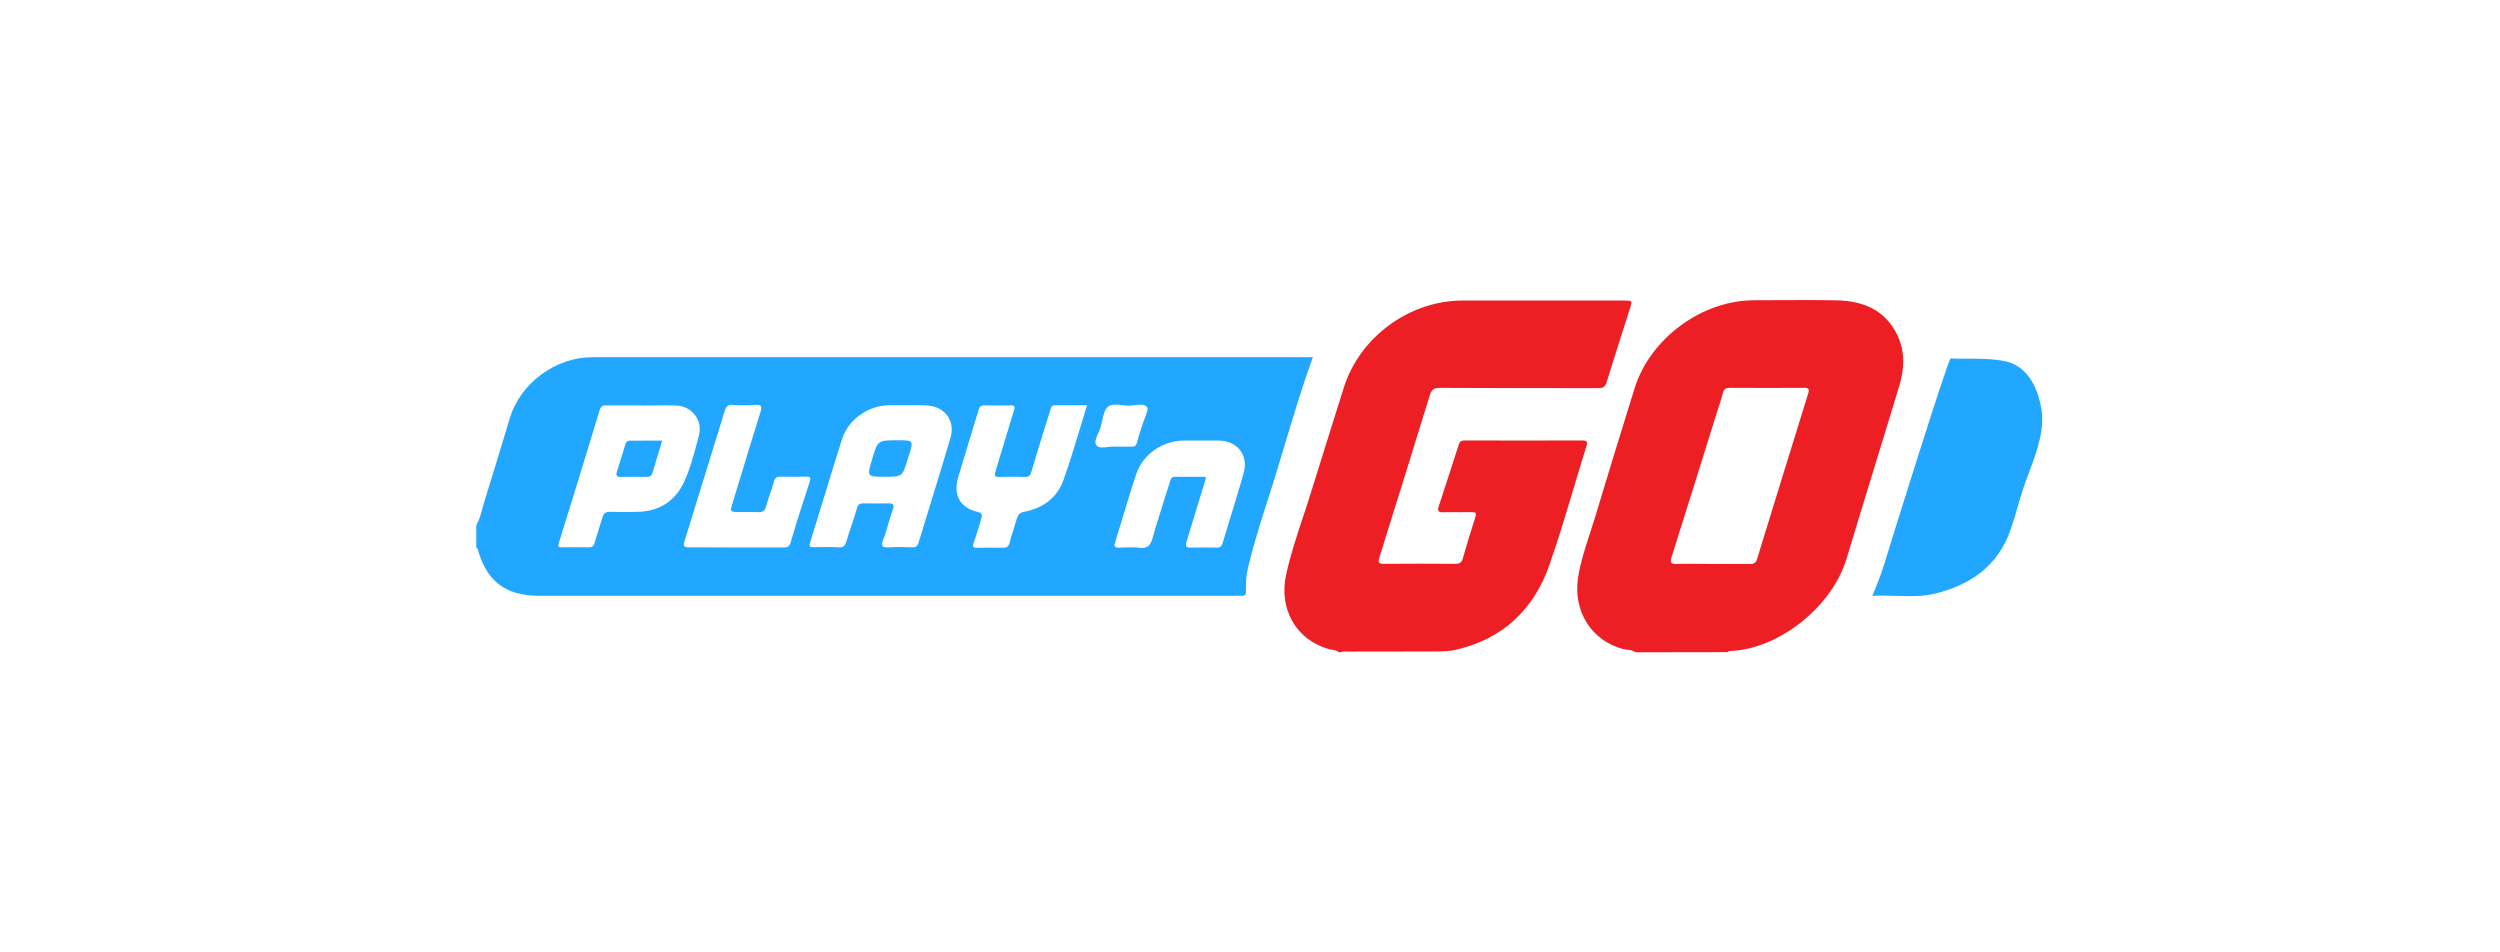
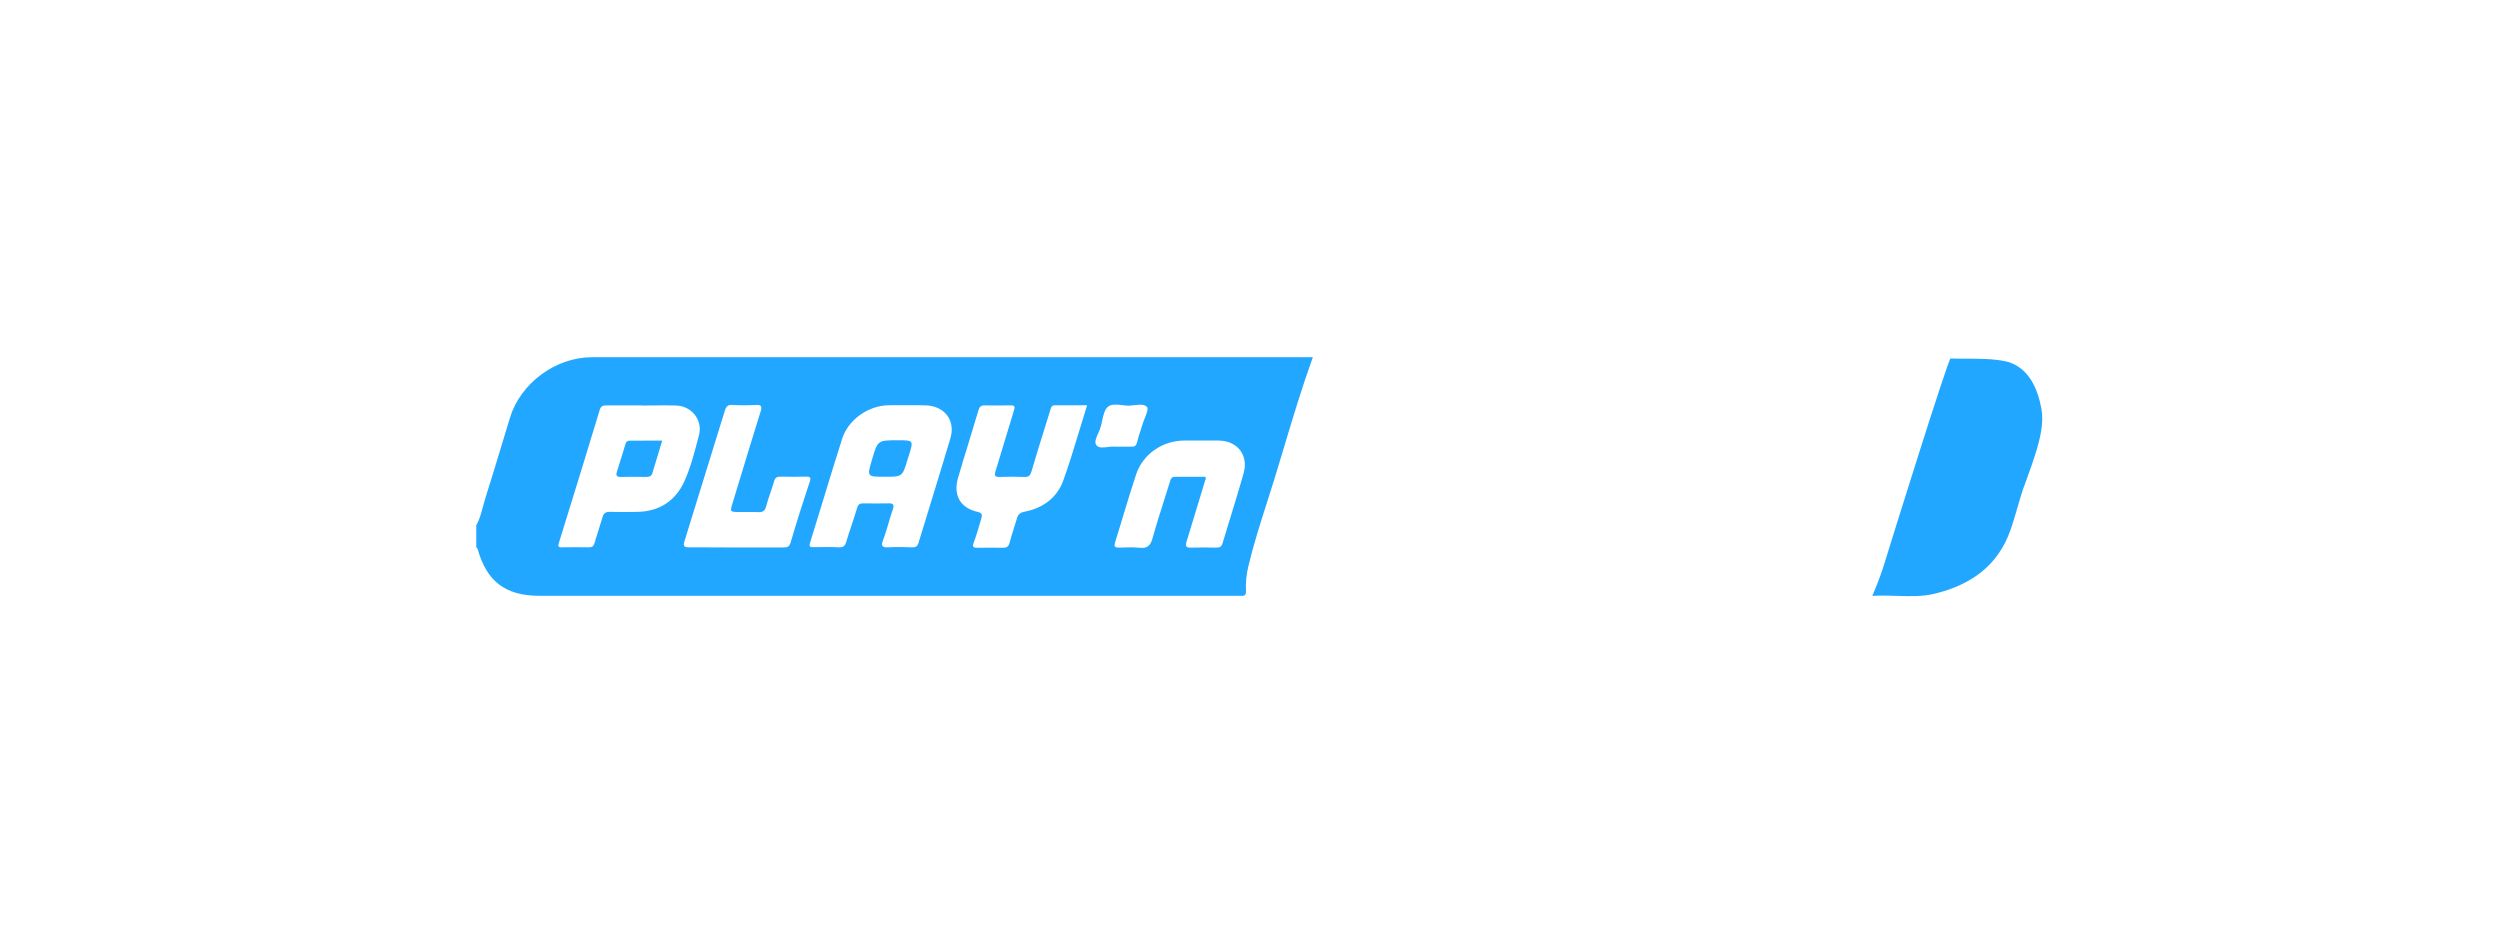
<svg xmlns="http://www.w3.org/2000/svg" width="84" height="32" viewBox="0 0 84 32" fill="none">
-   <path fill-rule="evenodd" clip-rule="evenodd" d="M54.676 21.829C54.775 21.841 54.873 21.852 54.961 21.917C55.991 21.917 57.021 21.917 58.051 21.912C58.066 21.878 58.096 21.873 58.13 21.873C59.715 21.824 61.545 20.435 62.045 18.767C62.337 17.796 62.635 16.825 62.933 15.855C63.231 14.885 63.529 13.915 63.821 12.943C63.993 12.379 64.013 11.81 63.753 11.265C63.346 10.411 62.595 10.107 61.707 10.092C61.061 10.079 60.413 10.082 59.765 10.085C59.488 10.086 59.211 10.088 58.935 10.088C57.178 10.092 55.441 11.373 54.921 13.051C54.47 14.498 54.023 15.951 53.587 17.403C53.532 17.586 53.472 17.767 53.413 17.948C53.257 18.428 53.101 18.906 53.023 19.405C52.851 20.538 53.469 21.519 54.524 21.804C54.574 21.817 54.625 21.823 54.676 21.829ZM57.962 18.947C57.821 18.948 57.679 18.948 57.536 18.948C57.404 18.948 57.271 18.947 57.138 18.946C56.872 18.944 56.604 18.942 56.339 18.948C56.133 18.953 56.109 18.895 56.167 18.708C56.678 17.094 57.183 15.475 57.688 13.856L57.688 13.856C57.707 13.797 57.727 13.738 57.746 13.679C57.798 13.522 57.85 13.364 57.89 13.203C57.924 13.061 57.998 13.031 58.13 13.031C58.954 13.036 59.783 13.036 60.608 13.031C60.765 13.031 60.804 13.061 60.755 13.223C60.181 15.072 59.607 16.927 59.038 18.782C58.998 18.909 58.94 18.948 58.812 18.948C58.528 18.945 58.245 18.946 57.962 18.947ZM44.748 21.828C44.837 21.844 44.925 21.859 45 21.918H45.044C45.108 21.884 45.178 21.888 45.247 21.891C45.268 21.892 45.289 21.893 45.309 21.893C45.82 21.891 46.331 21.891 46.843 21.891C47.354 21.891 47.866 21.891 48.376 21.888C48.553 21.883 48.739 21.874 48.911 21.834C50.491 21.471 51.536 20.485 52.061 18.979C52.363 18.113 52.627 17.232 52.891 16.352C53.025 15.905 53.158 15.459 53.297 15.014C53.351 14.853 53.336 14.799 53.15 14.799C51.84 14.803 50.535 14.803 49.225 14.799C49.112 14.799 49.053 14.818 49.014 14.941C48.793 15.633 48.567 16.325 48.342 17.011C48.297 17.154 48.317 17.218 48.489 17.212C48.671 17.207 48.853 17.208 49.035 17.209C49.172 17.209 49.309 17.21 49.446 17.208C49.573 17.208 49.622 17.227 49.573 17.375C49.421 17.836 49.279 18.307 49.146 18.778C49.102 18.92 49.024 18.945 48.896 18.945L48.891 18.945C48.098 18.94 47.31 18.935 46.517 18.945C46.31 18.949 46.296 18.886 46.355 18.704C46.924 16.889 47.488 15.078 48.047 13.263C48.106 13.081 48.19 13.032 48.376 13.032C49.442 13.038 50.506 13.039 51.57 13.039C52.279 13.04 52.989 13.04 53.699 13.042C53.852 13.042 53.93 13.008 53.979 12.851C54.183 12.189 54.395 11.525 54.608 10.862C54.662 10.694 54.715 10.526 54.769 10.358C54.81 10.23 54.831 10.165 54.807 10.132C54.783 10.098 54.712 10.098 54.568 10.098H49.146C47.36 10.098 45.687 11.32 45.153 13.023C45.033 13.403 44.913 13.784 44.793 14.165C44.553 14.928 44.313 15.69 44.078 16.452C43.987 16.75 43.889 17.046 43.791 17.342C43.579 17.983 43.367 18.625 43.219 19.283C42.954 20.456 43.543 21.481 44.618 21.8C44.66 21.813 44.704 21.821 44.748 21.828Z" fill="#ED1F24" />
-   <path fill-rule="evenodd" clip-rule="evenodd" d="M16.219 17.052C16.165 17.257 16.112 17.46 16.003 17.649V18.39C16.009 18.397 16.016 18.404 16.023 18.41L16.023 18.41C16.034 18.421 16.045 18.432 16.048 18.444C16.352 19.538 16.985 20.019 18.128 20.019H41.527C41.546 20.019 41.566 20.018 41.585 20.018C41.622 20.017 41.659 20.016 41.698 20.019C41.821 20.029 41.87 19.994 41.865 19.857C41.85 19.577 41.88 19.298 41.944 19.028C42.122 18.286 42.354 17.56 42.586 16.834C42.667 16.581 42.748 16.328 42.827 16.074C42.938 15.713 43.047 15.35 43.155 14.987L43.155 14.987C43.454 13.992 43.753 12.994 44.112 12.002H43.862H19.899C18.668 12.002 17.49 12.87 17.132 14.043C17.067 14.257 17.002 14.472 16.938 14.686C16.724 15.394 16.51 16.101 16.288 16.805C16.263 16.887 16.241 16.97 16.219 17.052ZM30.247 13.615C30.312 13.616 30.378 13.616 30.443 13.616C30.498 13.616 30.553 13.616 30.608 13.615C30.774 13.614 30.942 13.614 31.115 13.621C31.733 13.641 32.111 14.126 31.935 14.72C31.708 15.487 31.473 16.251 31.237 17.017C31.111 17.427 30.985 17.837 30.86 18.248C30.821 18.36 30.762 18.395 30.649 18.39C30.389 18.38 30.124 18.375 29.864 18.39C29.653 18.4 29.589 18.365 29.673 18.14C29.744 17.957 29.799 17.767 29.855 17.577C29.9 17.424 29.944 17.272 29.997 17.124C30.06 16.943 30.002 16.908 29.84 16.913C29.56 16.918 29.285 16.918 29.006 16.913C28.893 16.913 28.834 16.943 28.799 17.065C28.743 17.257 28.68 17.444 28.618 17.632L28.618 17.632C28.555 17.82 28.493 18.007 28.436 18.199C28.397 18.341 28.338 18.395 28.186 18.39C27.908 18.375 27.634 18.38 27.356 18.385L27.352 18.385L27.342 18.385C27.231 18.385 27.172 18.385 27.22 18.228C27.379 17.721 27.534 17.212 27.689 16.703L27.689 16.703L27.689 16.703C27.888 16.05 28.087 15.397 28.294 14.749C28.5 14.097 29.172 13.631 29.854 13.616C29.985 13.613 30.116 13.614 30.247 13.615H30.247ZM21.572 13.621V13.626C21.7 13.626 21.828 13.624 21.956 13.623C22.212 13.619 22.47 13.616 22.725 13.626C23.245 13.646 23.618 14.117 23.486 14.622L23.457 14.732L23.457 14.732C23.329 15.221 23.201 15.716 22.995 16.172C22.706 16.815 22.166 17.183 21.435 17.198C21.126 17.207 20.812 17.207 20.503 17.198C20.355 17.193 20.282 17.242 20.243 17.384C20.201 17.529 20.156 17.671 20.11 17.814C20.065 17.956 20.019 18.098 19.978 18.243C19.948 18.346 19.904 18.39 19.791 18.39C19.487 18.385 19.188 18.385 18.884 18.39C18.756 18.395 18.741 18.356 18.781 18.233C19.242 16.751 19.698 15.265 20.149 13.778C20.189 13.65 20.248 13.621 20.37 13.621C20.638 13.624 20.904 13.623 21.171 13.622L21.171 13.622C21.304 13.621 21.438 13.621 21.572 13.621ZM35.448 13.616H36.527C36.435 13.906 36.348 14.194 36.262 14.479L36.262 14.479L36.262 14.479C36.09 15.047 35.922 15.606 35.722 16.157C35.506 16.736 35.035 17.075 34.427 17.193C34.275 17.222 34.206 17.286 34.167 17.423C34.135 17.536 34.099 17.648 34.064 17.759C34.013 17.918 33.962 18.076 33.922 18.238C33.887 18.37 33.824 18.405 33.701 18.405C33.416 18.4 33.127 18.4 32.842 18.405C32.72 18.405 32.656 18.39 32.715 18.238C32.807 17.989 32.882 17.731 32.956 17.477L32.956 17.477L32.956 17.477L32.97 17.428L32.972 17.421C33 17.312 33.02 17.236 32.842 17.198C32.263 17.065 32.023 16.638 32.19 16.055C32.3 15.677 32.415 15.301 32.531 14.926C32.646 14.551 32.761 14.175 32.872 13.798C32.906 13.675 32.955 13.616 33.088 13.621C33.372 13.626 33.662 13.626 33.946 13.621C34.108 13.616 34.108 13.67 34.064 13.807C33.959 14.143 33.858 14.481 33.757 14.818C33.657 15.155 33.556 15.493 33.451 15.829C33.402 15.986 33.431 16.03 33.593 16.025C33.873 16.015 34.147 16.015 34.427 16.025C34.574 16.03 34.618 15.971 34.658 15.839C34.805 15.334 34.961 14.835 35.117 14.336L35.117 14.335C35.173 14.154 35.23 13.973 35.286 13.793L35.291 13.774C35.313 13.693 35.333 13.616 35.448 13.616ZM25.266 18.394H25.266H25.266C25.09 18.394 24.913 18.395 24.737 18.395C24.471 18.395 24.203 18.394 23.937 18.392L23.937 18.392L23.937 18.392C23.673 18.391 23.411 18.39 23.152 18.39C22.971 18.395 22.951 18.336 23 18.179C23.451 16.724 23.902 15.263 24.353 13.803L24.354 13.799L24.354 13.798C24.393 13.665 24.447 13.596 24.604 13.606C24.864 13.621 25.129 13.621 25.39 13.606C25.605 13.591 25.605 13.675 25.551 13.847C25.298 14.654 25.054 15.458 24.809 16.264L24.619 16.889C24.57 17.045 24.546 17.123 24.575 17.163C24.604 17.203 24.687 17.203 24.855 17.203C24.943 17.205 25.03 17.204 25.118 17.203C25.234 17.203 25.35 17.202 25.468 17.207C25.62 17.212 25.699 17.178 25.743 17.011C25.782 16.858 25.834 16.708 25.885 16.559L25.885 16.559C25.928 16.432 25.972 16.306 26.008 16.177C26.042 16.045 26.106 16.015 26.229 16.015C26.513 16.02 26.802 16.025 27.087 16.015C27.259 16.01 27.244 16.079 27.2 16.207C26.979 16.879 26.763 17.546 26.567 18.223C26.523 18.37 26.459 18.395 26.331 18.395C25.975 18.392 25.62 18.393 25.267 18.394H25.267H25.266ZM40.501 16.125C40.513 16.095 40.526 16.065 40.496 16.02C40.388 16.02 40.277 16.021 40.166 16.021H40.166H40.166C39.941 16.022 39.712 16.023 39.486 16.02C39.359 16.02 39.337 16.094 39.313 16.176C39.31 16.186 39.307 16.196 39.304 16.207C39.25 16.379 39.195 16.551 39.141 16.723C38.997 17.176 38.853 17.627 38.725 18.086C38.656 18.336 38.548 18.434 38.288 18.405C38.108 18.385 37.924 18.39 37.74 18.396C37.694 18.397 37.648 18.399 37.602 18.4C37.479 18.4 37.42 18.38 37.464 18.233C37.556 17.941 37.644 17.649 37.732 17.356L37.732 17.356C37.875 16.881 38.018 16.407 38.175 15.937C38.401 15.255 39.069 14.803 39.785 14.803H40.938C41.571 14.803 41.958 15.289 41.787 15.898C41.657 16.36 41.516 16.817 41.376 17.274L41.376 17.274L41.376 17.274C41.276 17.598 41.176 17.922 41.08 18.248C41.046 18.365 40.987 18.4 40.874 18.4C40.59 18.395 40.3 18.39 40.015 18.4C39.849 18.405 39.824 18.351 39.868 18.199C40.079 17.517 40.285 16.835 40.491 16.153C40.494 16.143 40.498 16.134 40.501 16.125ZM37.657 15.008C37.592 15.009 37.523 15.009 37.449 15.009C37.383 14.999 37.302 15.01 37.22 15.02C37.07 15.04 36.915 15.06 36.836 14.956C36.765 14.861 36.833 14.707 36.902 14.551C36.933 14.48 36.965 14.408 36.983 14.342C37.003 14.277 37.018 14.207 37.033 14.135L37.033 14.135C37.072 13.954 37.111 13.769 37.224 13.67C37.338 13.57 37.526 13.591 37.711 13.613C37.788 13.622 37.864 13.631 37.935 13.631C37.992 13.629 38.053 13.622 38.114 13.615C38.28 13.595 38.449 13.574 38.539 13.675C38.591 13.734 38.527 13.896 38.464 14.053C38.438 14.116 38.413 14.179 38.396 14.234C38.374 14.307 38.351 14.379 38.327 14.451L38.327 14.451C38.282 14.588 38.237 14.724 38.205 14.862C38.175 14.985 38.117 15.014 38.004 15.009C37.892 15.006 37.78 15.007 37.657 15.008H37.657ZM67.788 17.048L67.788 17.048L67.788 17.048C67.846 16.85 67.903 16.652 67.967 16.456C68.025 16.277 68.095 16.089 68.168 15.895C68.441 15.162 68.747 14.341 68.566 13.615C68.389 12.747 67.946 12.255 67.372 12.137C66.962 12.053 66.498 12.052 66.056 12.051C65.879 12.051 65.705 12.051 65.54 12.045C65.46 12.042 63.463 18.444 63.326 18.904C63.213 19.277 63.075 19.635 62.909 20.023C63.189 20.004 63.464 20.013 63.736 20.021C64.168 20.035 64.591 20.049 65.004 19.949C66.196 19.66 67.123 19.027 67.55 17.815C67.639 17.562 67.714 17.305 67.788 17.048L67.788 17.048ZM29.727 16.019C29.128 16.019 29.128 16.019 29.3 15.441C29.396 15.115 29.444 14.953 29.552 14.873C29.66 14.793 29.827 14.793 30.159 14.793C30.698 14.793 30.698 14.793 30.537 15.308C30.529 15.33 30.522 15.353 30.515 15.377L30.515 15.377C30.507 15.4 30.5 15.423 30.492 15.445C30.321 16.019 30.321 16.019 29.727 16.019ZM22.042 15.494C22.11 15.269 22.179 15.04 22.25 14.803C22.058 14.803 21.872 14.804 21.691 14.805C21.517 14.806 21.346 14.807 21.175 14.807C21.067 14.803 21.033 14.857 21.008 14.945C20.946 15.158 20.878 15.373 20.81 15.587C20.783 15.675 20.756 15.761 20.729 15.848C20.689 15.971 20.719 16.03 20.861 16.025C21.146 16.015 21.435 16.02 21.72 16.025C21.823 16.025 21.892 15.995 21.921 15.892C21.961 15.759 22.001 15.627 22.042 15.494Z" fill="#21A7FF" />
+   <path fill-rule="evenodd" clip-rule="evenodd" d="M16.219 17.052C16.165 17.257 16.112 17.46 16.003 17.649V18.39C16.009 18.397 16.016 18.404 16.023 18.41L16.023 18.41C16.034 18.421 16.045 18.432 16.048 18.444C16.352 19.538 16.985 20.019 18.128 20.019H41.527C41.546 20.019 41.566 20.018 41.585 20.018C41.622 20.017 41.659 20.016 41.698 20.019C41.821 20.029 41.87 19.994 41.865 19.857C41.85 19.577 41.88 19.298 41.944 19.028C42.122 18.286 42.354 17.56 42.586 16.834C42.667 16.581 42.748 16.328 42.827 16.074C42.938 15.713 43.047 15.35 43.155 14.987L43.155 14.987C43.454 13.992 43.753 12.994 44.112 12.002H43.862H19.899C18.668 12.002 17.49 12.87 17.132 14.043C17.067 14.257 17.002 14.472 16.938 14.686C16.724 15.394 16.51 16.101 16.288 16.805C16.263 16.887 16.241 16.97 16.219 17.052ZM30.247 13.615C30.312 13.616 30.378 13.616 30.443 13.616C30.498 13.616 30.553 13.616 30.608 13.615C30.774 13.614 30.942 13.614 31.115 13.621C31.733 13.641 32.111 14.126 31.935 14.72C31.708 15.487 31.473 16.251 31.237 17.017C31.111 17.427 30.985 17.837 30.86 18.248C30.821 18.36 30.762 18.395 30.649 18.39C30.389 18.38 30.124 18.375 29.864 18.39C29.653 18.4 29.589 18.365 29.673 18.14C29.744 17.957 29.799 17.767 29.855 17.577C29.9 17.424 29.944 17.272 29.997 17.124C30.06 16.943 30.002 16.908 29.84 16.913C29.56 16.918 29.285 16.918 29.006 16.913C28.893 16.913 28.834 16.943 28.799 17.065C28.743 17.257 28.68 17.444 28.618 17.632L28.618 17.632C28.555 17.82 28.493 18.007 28.436 18.199C28.397 18.341 28.338 18.395 28.186 18.39C27.908 18.375 27.634 18.38 27.356 18.385L27.352 18.385L27.342 18.385C27.231 18.385 27.172 18.385 27.22 18.228C27.379 17.721 27.534 17.212 27.689 16.703L27.689 16.703L27.689 16.703C27.888 16.05 28.087 15.397 28.294 14.749C28.5 14.097 29.172 13.631 29.854 13.616C29.985 13.613 30.116 13.614 30.247 13.615H30.247ZM21.572 13.621V13.626C21.7 13.626 21.828 13.624 21.956 13.623C22.212 13.619 22.47 13.616 22.725 13.626C23.245 13.646 23.618 14.117 23.486 14.622L23.457 14.732L23.457 14.732C23.329 15.221 23.201 15.716 22.995 16.172C22.706 16.815 22.166 17.183 21.435 17.198C21.126 17.207 20.812 17.207 20.503 17.198C20.355 17.193 20.282 17.242 20.243 17.384C20.201 17.529 20.156 17.671 20.11 17.814C20.065 17.956 20.019 18.098 19.978 18.243C19.948 18.346 19.904 18.39 19.791 18.39C19.487 18.385 19.188 18.385 18.884 18.39C18.756 18.395 18.741 18.356 18.781 18.233C19.242 16.751 19.698 15.265 20.149 13.778C20.189 13.65 20.248 13.621 20.37 13.621C20.638 13.624 20.904 13.623 21.171 13.622L21.171 13.622C21.304 13.621 21.438 13.621 21.572 13.621ZM35.448 13.616H36.527C36.435 13.906 36.348 14.194 36.262 14.479L36.262 14.479L36.262 14.479C36.09 15.047 35.922 15.606 35.722 16.157C35.506 16.736 35.035 17.075 34.427 17.193C34.275 17.222 34.206 17.286 34.167 17.423C34.135 17.536 34.099 17.648 34.064 17.759C34.013 17.918 33.962 18.076 33.922 18.238C33.887 18.37 33.824 18.405 33.701 18.405C33.416 18.4 33.127 18.4 32.842 18.405C32.72 18.405 32.656 18.39 32.715 18.238C32.807 17.989 32.882 17.731 32.956 17.477L32.956 17.477L32.956 17.477L32.97 17.428L32.972 17.421C33 17.312 33.02 17.236 32.842 17.198C32.263 17.065 32.023 16.638 32.19 16.055C32.3 15.677 32.415 15.301 32.531 14.926C32.646 14.551 32.761 14.175 32.872 13.798C32.906 13.675 32.955 13.616 33.088 13.621C33.372 13.626 33.662 13.626 33.946 13.621C34.108 13.616 34.108 13.67 34.064 13.807C33.959 14.143 33.858 14.481 33.757 14.818C33.657 15.155 33.556 15.493 33.451 15.829C33.402 15.986 33.431 16.03 33.593 16.025C33.873 16.015 34.147 16.015 34.427 16.025C34.574 16.03 34.618 15.971 34.658 15.839C34.805 15.334 34.961 14.835 35.117 14.336L35.117 14.335C35.173 14.154 35.23 13.973 35.286 13.793L35.291 13.774C35.313 13.693 35.333 13.616 35.448 13.616ZM25.266 18.394H25.266H25.266C25.09 18.394 24.913 18.395 24.737 18.395C24.471 18.395 24.203 18.394 23.937 18.392L23.937 18.392L23.937 18.392C23.673 18.391 23.411 18.39 23.152 18.39C22.971 18.395 22.951 18.336 23 18.179C23.451 16.724 23.902 15.263 24.353 13.803L24.354 13.799L24.354 13.798C24.393 13.665 24.447 13.596 24.604 13.606C24.864 13.621 25.129 13.621 25.39 13.606C25.605 13.591 25.605 13.675 25.551 13.847C25.298 14.654 25.054 15.458 24.809 16.264L24.619 16.889C24.57 17.045 24.546 17.123 24.575 17.163C24.604 17.203 24.687 17.203 24.855 17.203C24.943 17.205 25.03 17.204 25.118 17.203C25.234 17.203 25.35 17.202 25.468 17.207C25.62 17.212 25.699 17.178 25.743 17.011C25.782 16.858 25.834 16.708 25.885 16.559L25.885 16.559C25.928 16.432 25.972 16.306 26.008 16.177C26.042 16.045 26.106 16.015 26.229 16.015C26.513 16.02 26.802 16.025 27.087 16.015C27.259 16.01 27.244 16.079 27.2 16.207C26.979 16.879 26.763 17.546 26.567 18.223C26.523 18.37 26.459 18.395 26.331 18.395C25.975 18.392 25.62 18.393 25.267 18.394H25.267H25.266ZM40.501 16.125C40.513 16.095 40.526 16.065 40.496 16.02C40.388 16.02 40.277 16.021 40.166 16.021H40.166H40.166C39.941 16.022 39.712 16.023 39.486 16.02C39.359 16.02 39.337 16.094 39.313 16.176C39.31 16.186 39.307 16.196 39.304 16.207C39.25 16.379 39.195 16.551 39.141 16.723C38.997 17.176 38.853 17.627 38.725 18.086C38.656 18.336 38.548 18.434 38.288 18.405C38.108 18.385 37.924 18.39 37.74 18.396C37.694 18.397 37.648 18.399 37.602 18.4C37.479 18.4 37.42 18.38 37.464 18.233C37.556 17.941 37.644 17.649 37.732 17.356L37.732 17.356C37.875 16.881 38.018 16.407 38.175 15.937C38.401 15.255 39.069 14.803 39.785 14.803H40.938C41.571 14.803 41.958 15.289 41.787 15.898C41.657 16.36 41.516 16.817 41.376 17.274L41.376 17.274L41.376 17.274C41.276 17.598 41.176 17.922 41.08 18.248C41.046 18.365 40.987 18.4 40.874 18.4C40.59 18.395 40.3 18.39 40.015 18.4C39.849 18.405 39.824 18.351 39.868 18.199C40.079 17.517 40.285 16.835 40.491 16.153C40.494 16.143 40.498 16.134 40.501 16.125ZM37.657 15.008C37.592 15.009 37.523 15.009 37.449 15.009C37.383 14.999 37.302 15.01 37.22 15.02C37.07 15.04 36.915 15.06 36.836 14.956C36.765 14.861 36.833 14.707 36.902 14.551C36.933 14.48 36.965 14.408 36.983 14.342C37.003 14.277 37.018 14.207 37.033 14.135L37.033 14.135C37.072 13.954 37.111 13.769 37.224 13.67C37.338 13.57 37.526 13.591 37.711 13.613C37.788 13.622 37.864 13.631 37.935 13.631C37.992 13.629 38.053 13.622 38.114 13.615C38.28 13.595 38.449 13.574 38.539 13.675C38.591 13.734 38.527 13.896 38.464 14.053C38.438 14.116 38.413 14.179 38.396 14.234C38.374 14.307 38.351 14.379 38.327 14.451L38.327 14.451C38.282 14.588 38.237 14.724 38.205 14.862C38.175 14.985 38.117 15.014 38.004 15.009C37.892 15.006 37.78 15.007 37.657 15.008H37.657ZM67.788 17.048L67.788 17.048L67.788 17.048C67.846 16.85 67.903 16.652 67.967 16.456C68.441 15.162 68.747 14.341 68.566 13.615C68.389 12.747 67.946 12.255 67.372 12.137C66.962 12.053 66.498 12.052 66.056 12.051C65.879 12.051 65.705 12.051 65.54 12.045C65.46 12.042 63.463 18.444 63.326 18.904C63.213 19.277 63.075 19.635 62.909 20.023C63.189 20.004 63.464 20.013 63.736 20.021C64.168 20.035 64.591 20.049 65.004 19.949C66.196 19.66 67.123 19.027 67.55 17.815C67.639 17.562 67.714 17.305 67.788 17.048L67.788 17.048ZM29.727 16.019C29.128 16.019 29.128 16.019 29.3 15.441C29.396 15.115 29.444 14.953 29.552 14.873C29.66 14.793 29.827 14.793 30.159 14.793C30.698 14.793 30.698 14.793 30.537 15.308C30.529 15.33 30.522 15.353 30.515 15.377L30.515 15.377C30.507 15.4 30.5 15.423 30.492 15.445C30.321 16.019 30.321 16.019 29.727 16.019ZM22.042 15.494C22.11 15.269 22.179 15.04 22.25 14.803C22.058 14.803 21.872 14.804 21.691 14.805C21.517 14.806 21.346 14.807 21.175 14.807C21.067 14.803 21.033 14.857 21.008 14.945C20.946 15.158 20.878 15.373 20.81 15.587C20.783 15.675 20.756 15.761 20.729 15.848C20.689 15.971 20.719 16.03 20.861 16.025C21.146 16.015 21.435 16.02 21.72 16.025C21.823 16.025 21.892 15.995 21.921 15.892C21.961 15.759 22.001 15.627 22.042 15.494Z" fill="#21A7FF" />
</svg>